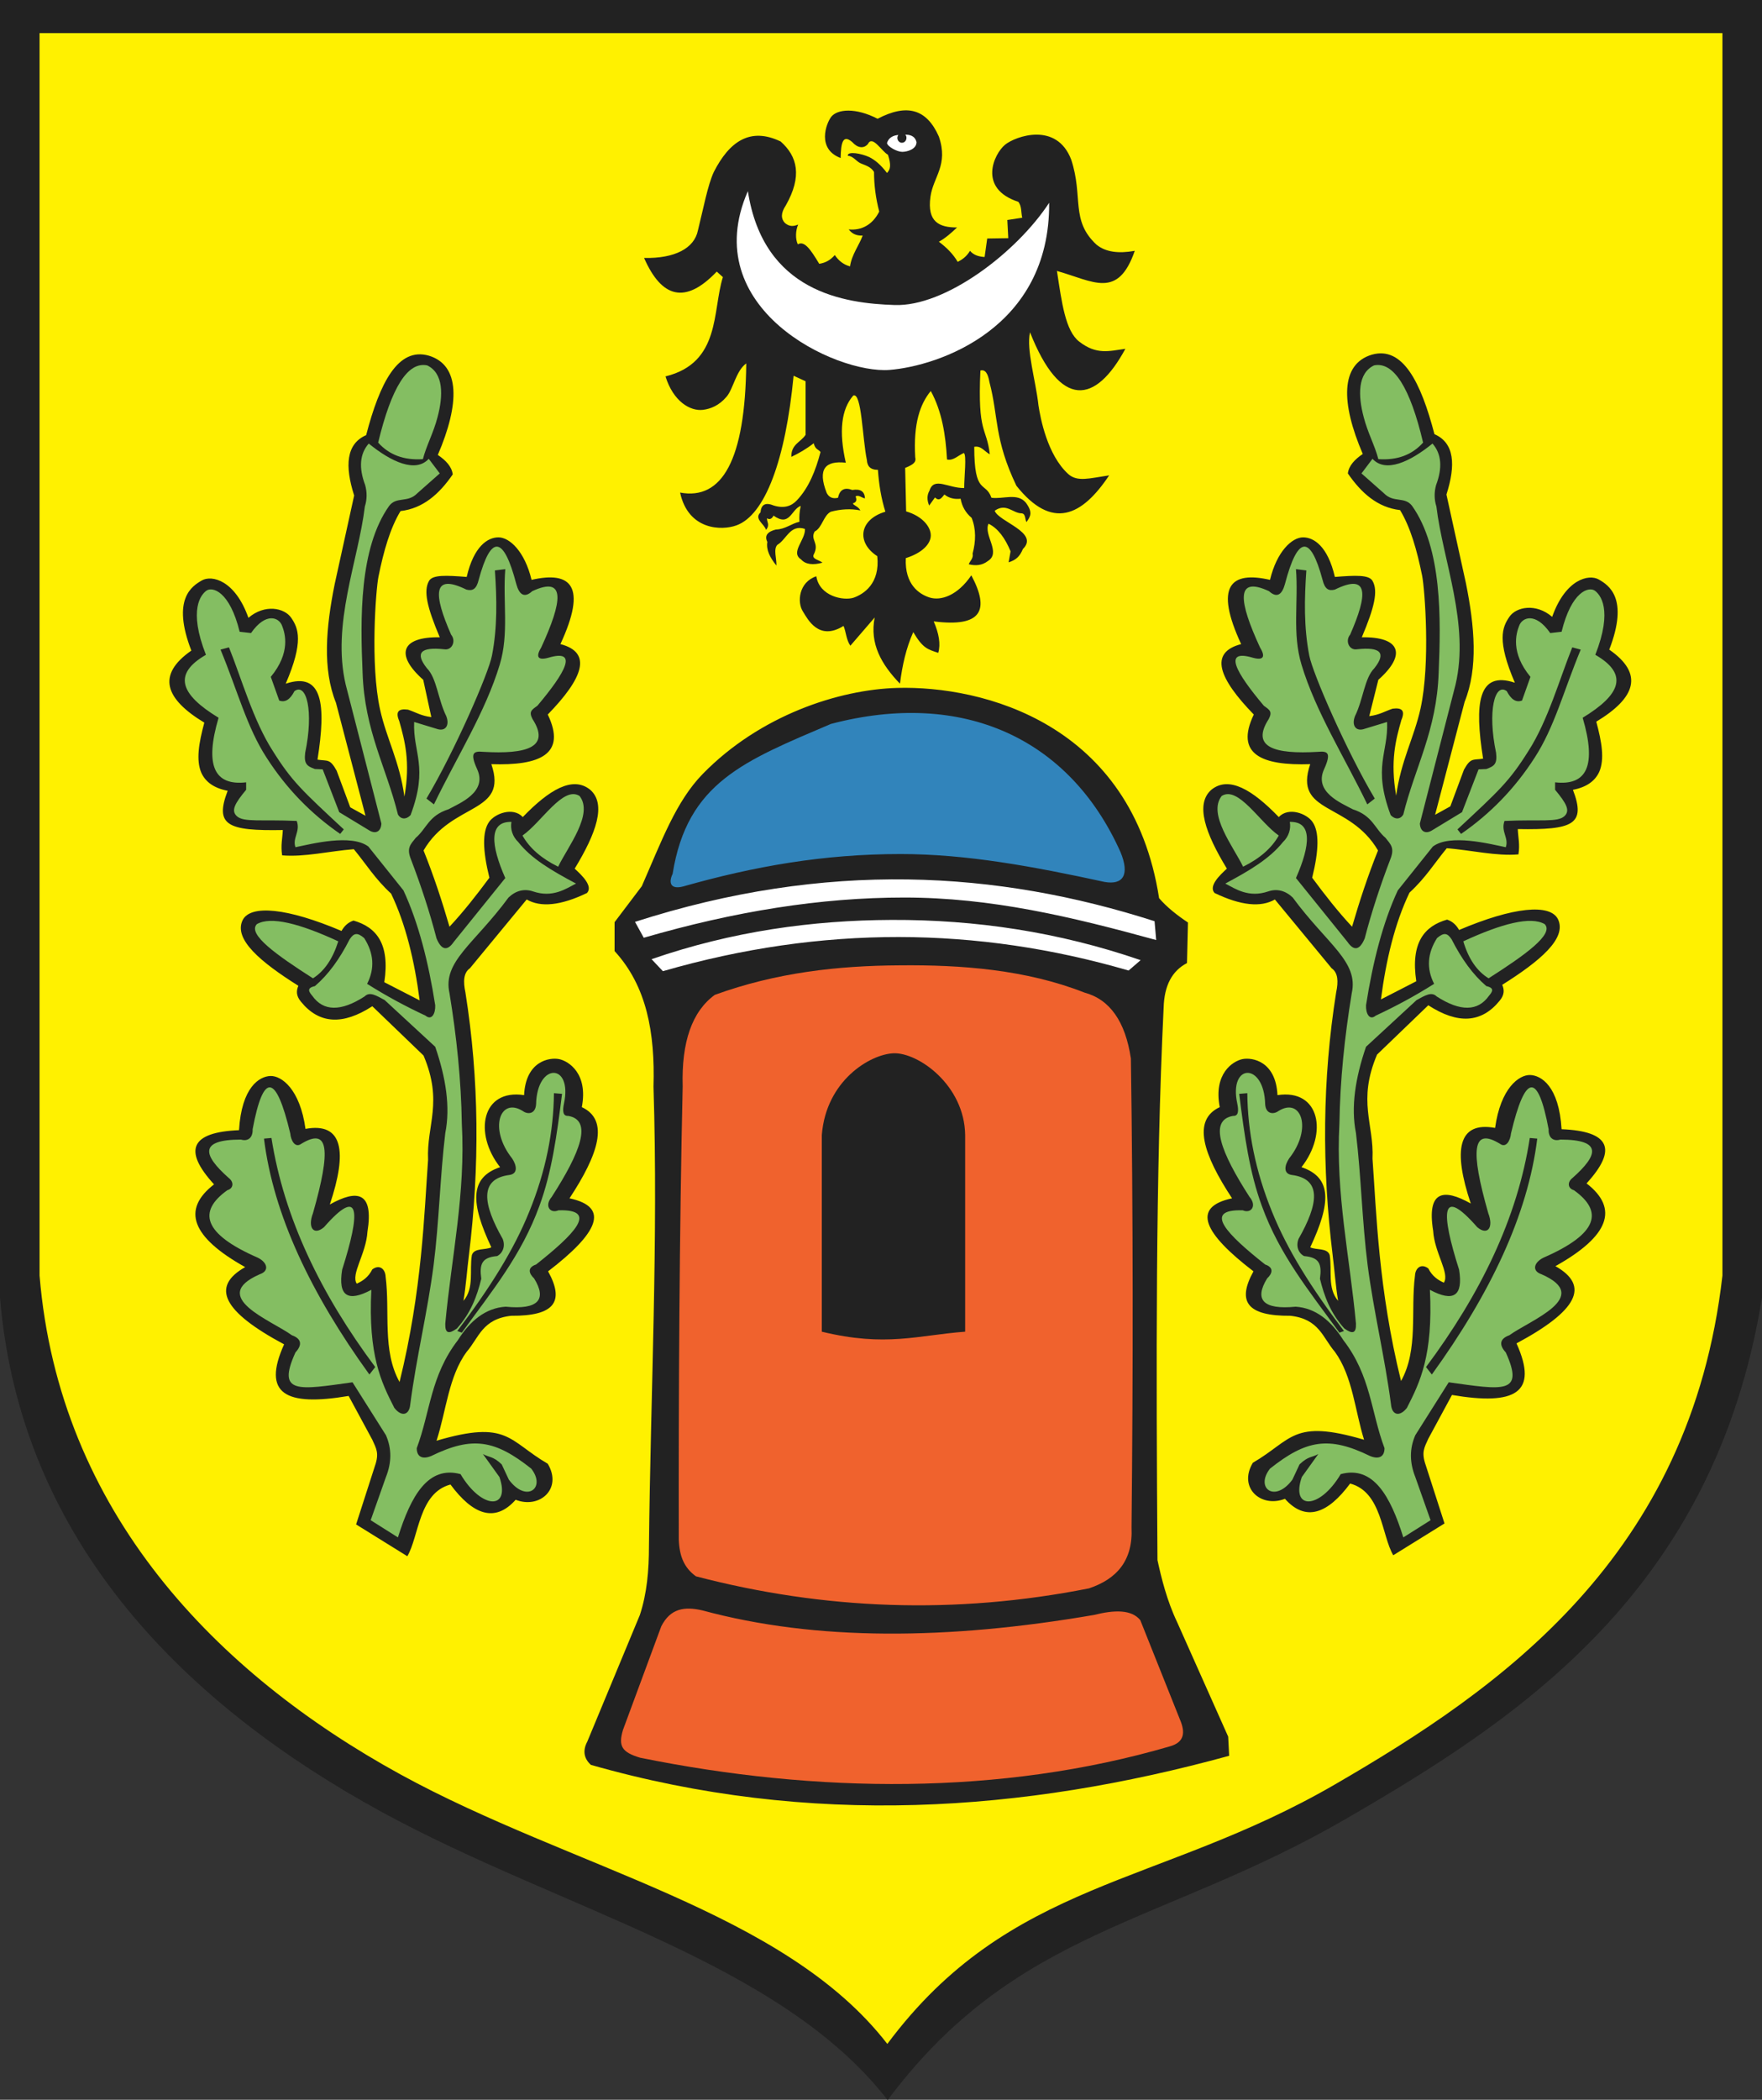
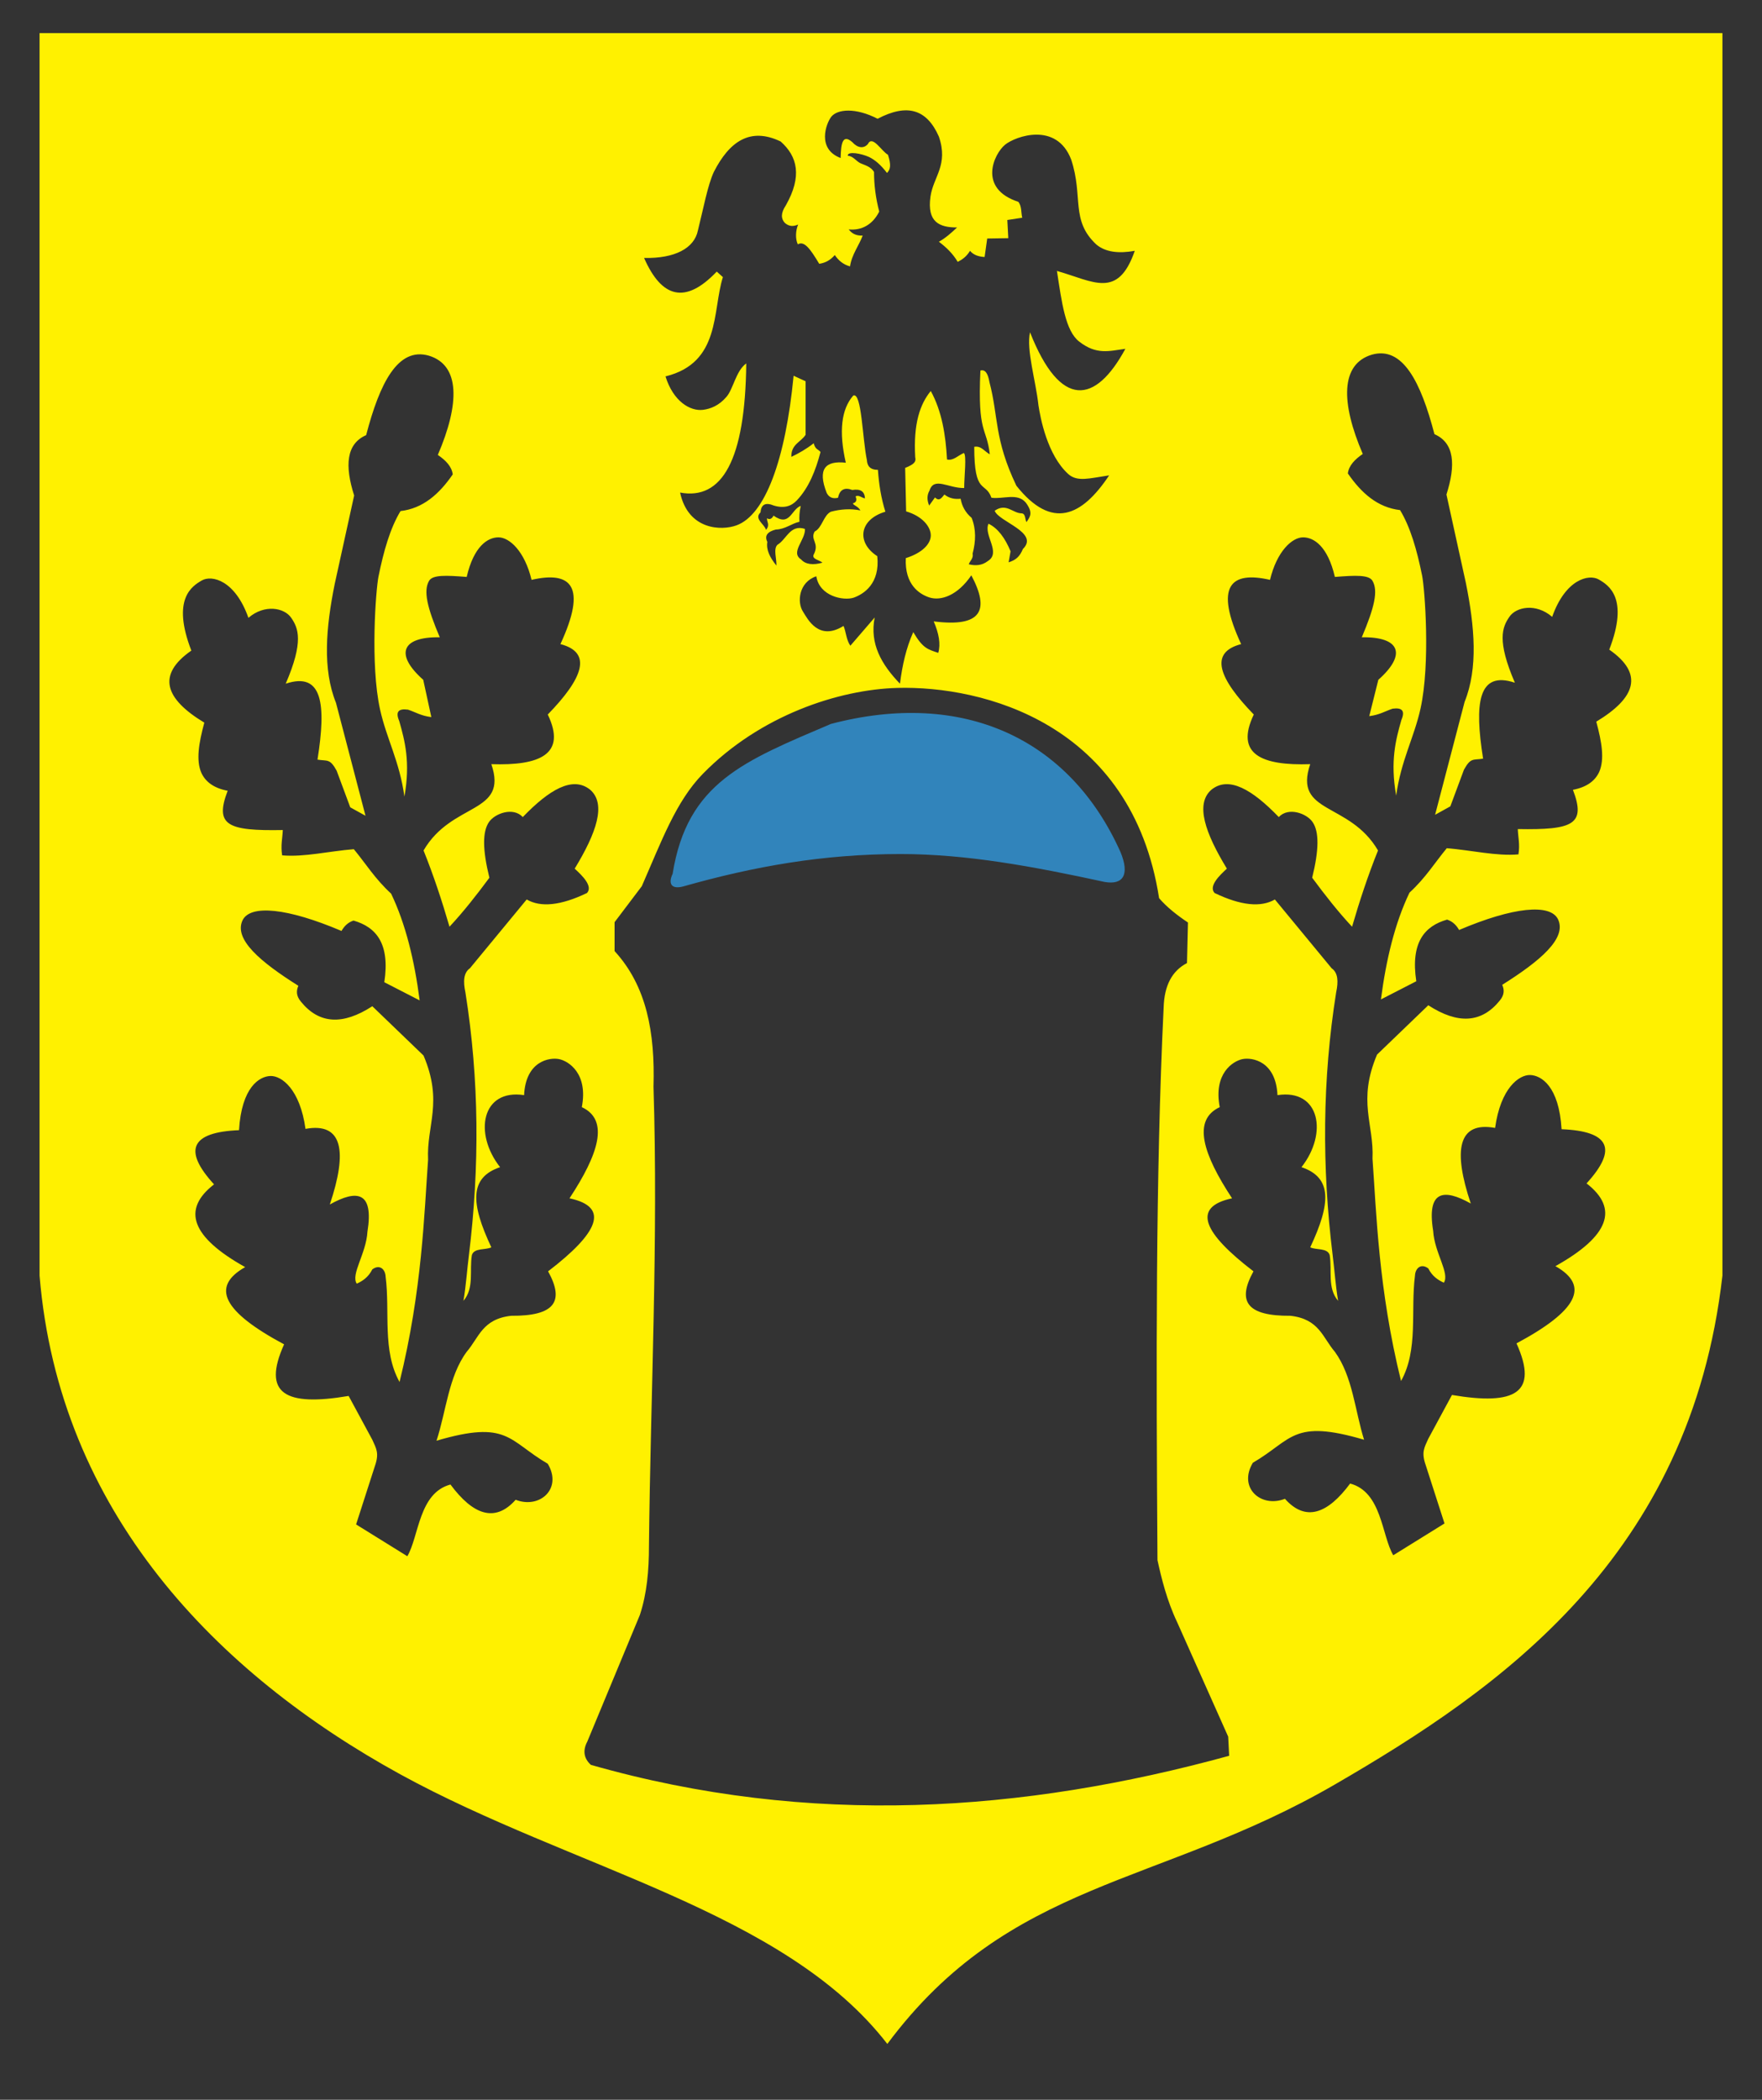
<svg xmlns="http://www.w3.org/2000/svg" version="1.1" id="Layer_1" x="0px" y="0px" viewBox="0 0 543.3 647.1" style="enable-background:new 0 0 543.3 647.1;" xml:space="preserve">
  <rect x="0" y="0" width="543.3" height="647.1" fill="#333333" stroke="none" />
  <style type="text/css">
	.st0{fill-rule:evenodd;clip-rule:evenodd;fill:#222222;}
	.st1{fill-rule:evenodd;clip-rule:evenodd;fill:#3184BB;}
	.st2{fill-rule:evenodd;clip-rule:evenodd;fill:#FFFFFF;}
	.st3{fill-rule:evenodd;clip-rule:evenodd;fill:#F0622D;}
	.st4{fill-rule:evenodd;clip-rule:evenodd;fill:#FFF100;}
	.st5{fill-rule:evenodd;clip-rule:evenodd;fill:#84BE62;}
</style>
  <g>
-     <path class="st0" d="M0,0h543.3v399.9c-14.7,90.5-74.9,129.7-128.4,160.7c-56.9,32.9-101.6,33.6-141.2,86.6   c-33.3-42.9-100.6-58.5-156.2-88.9C58.4,526,6.3,476,0,399.9L0,0" />
    <path class="st1" d="M210.6,273.2c-3.9,1-4.5-1.2-3.2-3.9c4.5-28.2,22.1-34.8,48.8-46.2c40.7-10.7,73.6,4.4,89.3,39.5   c2.9,7,0.8,10.2-4.9,9.2c-22.1-4.8-42.6-8.6-62.9-8.6C253.8,263.2,232.5,267,210.6,273.2" />
-     <path class="st2" d="M200.9,295.6l3.5,3.7c49.1-14.2,96.9-13.8,143.6-0.2l3.7-3.2c-25.3-8.7-50.9-12.5-76.8-12.4   C250.5,283.6,225.8,287,200.9,295.6L200.9,295.6z M195.8,284.1c59.1-19,111.6-15.8,160.2-0.2l0.5,5.8   c-26.2-7.2-50.9-13.1-77.7-13.1c-25.9,0-52.4,4.3-80.3,12.4L195.8,284.1L195.8,284.1z M273.5,44.1c0.5-1.8,2.1-2.4,3.5-2.5   c-0.2,0.3-0.3,0.6-0.3,0.9c0,0.8,0.6,1.5,1.4,1.5s1.4-0.7,1.4-1.5c0-0.4-0.1-0.8-0.4-1c1.4,0,3,0.3,3.5,2.3c0,2.2-2.9,3-4.4,3   C276.6,46.8,273.7,45.2,273.5,44.1L273.5,44.1z M230.6,58.9c-15.8,36.1,27.1,56.4,43.7,55.1c15-1.2,49.5-12.7,49.2-51.5   c-10.1,15.4-32.1,32.1-47.7,31.5C260.5,93.5,235.4,90.1,230.6,58.9" />
-     <path class="st3" d="M203.9,501.2c2.8-5.5,7.1-6.2,12.7-4.9c35.1,9.5,75.8,9.1,120.7,1.4c6.4-1.6,11.6-1.7,14.3,1.6l12.3,30.8   c1.5,3.6,1.5,6.8-3.2,8.1c-52,15.2-109,14.5-163.3,3.5c-5.7-1.7-6.8-3.6-5.3-8.6L203.9,501.2L203.9,501.2z M348.9,470.7   c0.5-48.5,0.5-96.7-0.2-144.5c-1.7-11.4-6.5-18.2-14.3-20.3c-18.1-7.1-38-8.6-57-8.4c-19,0.1-38,2.2-57,9.1   c-7,5.1-10.3,14.5-9.9,28.2c-1,43.9-1.3,95.8-1.2,139.7c0.2,5.2,1.7,8.7,5.3,11.3c39.5,10.3,79.8,11.9,121.2,3.7   C344.4,486.6,349.4,480.9,348.9,470.7L348.9,470.7z M253.4,349.8c1.3-16.8,14.9-24.9,22.1-25.2c7.6-0.3,21.9,9.8,22.1,25.2v60.6   c-14.7,1.1-24.4,4.8-44.2,0V349.8" />
    <path class="st4" d="M12.2,10.2h518.9v382.9c-9.9,86.7-68.5,127.3-119.6,156.9c-54.4,31.5-100.1,29.2-137.9,79.9   c-31.8-41.1-97.1-54-150.2-83.1C66.9,515.8,18.2,466,12.2,393.1L12.2,10.2L12.2,10.2z M363,500c-3.2-6.7-4.9-13.7-6.1-19.2   c-0.4-59.5-0.6-118.4,1.9-170.3c0.2-6.8,2.6-11.3,7.2-13.7l0.3-12.5c-3.3-2.2-6.5-4.7-8.9-7.5c-8.4-54-54.5-65.5-80.7-64.8   c-18,0.5-42.3,8.4-60,26.5c-8.3,8.5-12.7,20.7-18.8,34.6l-8.4,11.1v8.9c9.9,10.8,12.5,25.1,12,41.8c1.5,47.5-0.9,94.4-1.4,141.6   c0,7.4-0.6,14.5-2.8,21.2l-16.2,39c-1.6,3-0.9,5.4,1.1,7.2c67.7,19.3,133.4,14.6,196.8-2.8l-0.3-5.9L363,500L363,500z M411.6,416.6   c-3.8-4.4-4.8-10.1-13.7-11.1c-13.3,0.1-16.6-4.3-11.4-13.7c-15.3-11.7-19.3-19.8-6.6-22.5c-8.9-13.5-12.4-24.1-3.8-28.1   c-2-10.4,4.1-14.2,7-14.8c3-0.6,10.3,0.6,10.8,11.1c13.1-2,15.6,11.8,7.4,22.2c9.5,3.2,9.1,11.1,2.7,24.7c1.8,0.9,5.3,0.1,6,2.4   c0.8,4.8-0.8,10.1,2.6,14.1c-0.8-4.7-1.1-9.5-1.7-14.2c-3.3-27-3.2-53.9,1.1-80.9c0.7-3.3,0.6-6-1.4-7.4l-17.5-21.2   c-4.3,2.5-10.5,1.9-18.6-2c-1.9-2.1,1.5-5.4,3.8-7.5c-6.7-11-9.8-19.9-4.8-24.3c5.4-4.4,12.7,0,20.8,8.4c3-3.2,8.6-1.1,10.4,1.5   c2.1,3,2,8.7-0.1,17.2c4,5.4,8,10.5,12.3,15.1c2.3-7.9,4.9-15.8,8-23.5c-8.8-15.1-26.2-11.1-20.9-26.6c-14.9,0.5-23.3-3-17.4-15.3   c-10.8-11.1-13.9-19.1-3.9-21.7c-8.3-17.9-3.3-22.6,8.9-19.8c2.1-8.8,6.8-13.1,10.2-13.1c3.3,0,7.6,2.7,9.8,12.2   c6.3-0.5,10.5-0.7,11.6,1.2c1.8,3.1,0.6,8.2-3.3,17.4c12-0.2,13.8,5.4,5.1,13.1l-2.8,11.2c3.2-0.4,4.8-1.5,7.2-2.3   c3-0.4,3.9,0.7,2.7,3.5c-1.7,6-3.5,12.6-1.6,23.3c1.5-10.9,5.5-17.8,7.5-26.8c3.1-14,1.3-37,0.5-41c-1.6-7.9-3.6-14.9-6.8-20.2   c-6.9-0.8-11.9-5.2-16.1-11.3c0.3-2.4,2.1-4.3,4.6-6c-6.8-15.8-6.9-27.7,2.8-30.6c9.5-2.7,15.1,8.4,19.3,24.5   c6.2,2.7,6.6,9.5,3.7,18.6l6,27.3c2.7,13.4,3.8,26.2-0.4,36.6l-9.1,34.8l4.7-2.6l4.2-11.3c2.1-3.8,2.8-2.9,5.9-3.4   c-2.7-17-1.6-27.2,9.8-23.4c-5.6-13-3.9-17.1-1.7-20.3c2.1-3.1,8.2-4.3,13.2,0c4.1-11.6,11.3-13.3,14.4-11.5   c2.9,1.7,9.4,5.6,3.2,21.6c10.8,7.5,8.1,14.9-4,22.2c1.7,6.3,2.6,11.6,0.9,15.5c-1.3,2.8-3.9,4.7-8.1,5.5c4.1,10.7,0,12.4-17,12.1   c0.1,2.6,0.7,4.7,0.2,7.8c-6.8,0.6-14.5-1.3-22.1-1.9c-3.8,4.6-6.5,9.1-11.5,13.7c-4.5,9.4-7.2,20.6-8.8,32.9l10.9-5.6   c-1.8-11.9,2.5-17,9.5-19c1.8,0.6,2.9,1.8,3.7,3.2c16.7-7.1,28.1-8.2,30.5-3.3c2.8,5.9-5.6,12.9-17.2,20.2c0.6,1.4,0.8,3-0.8,4.9   c-5.6,6.9-12.9,7.3-22,1.4l-15.8,15.2c-6.1,14.4-0.9,21.4-1.4,32.1c1.2,16.4,1.8,40.2,8.8,68.5c5.4-9.7,2.9-21.6,4.3-32.5   c0.1-2.2,1.8-3.9,4.1-2.2c1.2,2.4,3,3.6,4.8,4.4c1.9-2.9-2.9-9.2-3.3-16c-2-12.4,3.2-13.1,11.6-8.4c-5.5-16.4-4-25.4,7.5-23.3   c1.7-12.3,7.4-16.4,10.8-16.3c3.4,0.1,8.9,3.4,9.7,16.7c14.8,0.6,17.4,6.1,7.7,16.7c10.1,7.8,6.9,16.3-9.6,25.5   c10.8,6.1,6.7,13.8-12,23.8c6.9,15.3-0.4,19.2-19.9,15.9l-7.3,13.5c-1.2,2.7-2.2,4.1-0.8,8.1l5.8,18l-15.8,9.8   c-3.6-6.1-3.5-19.5-13.3-22.1c-6.9,9.3-13.7,11.9-20.1,4.7c-7.4,2.9-14.5-3.4-9.9-11.1c12.2-7.1,12.2-13.6,34.3-7.1   C417.8,434.8,417.1,424.2,411.6,416.6L411.6,416.6z M198.6,79.5c5.4,12.3,12.7,14.4,22.4,4.2l1.9,1.7c-3.3,10.4-0.6,26.4-17.7,30.6   c2.4,7.7,7.6,10.8,11.6,10.3c2.3-0.3,4.9-1.3,7.2-4c2.1-2.4,2.9-8,6.1-10.3c-0.3,29.9-7.5,42.2-20.4,39.8   c2.5,11.6,12.8,11.8,17.4,10.1c8.8-3.2,15.1-20.1,17.6-46.1l3.7,1.7v16.5c-1.5,2.3-4.5,2.9-4.4,6.8c2.3-1.1,4.6-2.4,6.9-4.2   c0.5,2,1.4,1.8,2.1,2.7c-1.5,5.7-3.6,11-7.3,14.9c-1.6,1.7-3.8,2.6-7.1,1.6c-2.4-1-3.9-0.5-4.1,2.1c-2.1,2,1.2,3.6,1.7,5.4   c1.3-1.6,0.2-2.4,0.3-3.6c0.8,0.6,1.6,0.1,2-0.8c5.1,3.6,5.4-1.9,8.4-3c-0.4,1.8-0.5,3.4-0.4,4.9c-2.4,0.5-4.3,2.3-7.3,2.4   c-2.4,0.6-3.6,1.8-2.6,3.8c-0.4,2.5,0.8,4.8,2.8,7.3c0.1-2.1-1-5.1,0.3-6.4c2.8-1.6,3.9-6.4,8.5-4.9c0.2,3.4-4.6,7.2-1.2,9.4   c1.4,1.6,3.8,1.8,6.6,1c-0.9-0.8-3.4-1.1-2.7-2.5c1.9-3.6-1.2-4.5,0.3-7.1c2.3-1.1,2.7-5,5-6.1c3-0.8,6.1-1,9.1-0.4   c-0.8-1.4-2.2-1.5-2.3-2.2c1.2-0.3,1.2-1.2,0.8-2.1c0.9-0.6,1.9,0.4,2.9,0.6c-0.1-2.2-1.4-3-3.9-2.6c-2.4-0.9-3.9-0.1-4.4,2.4   c-1.6,0.4-2.8-0.1-3.5-1.5c-2.9-7.4-0.4-10,5.9-9.3c-2.2-9.6-1.4-16.5,2.3-20.7c2.6-1.1,2.8,13.2,4.2,19.9c0.1,1.7,0.9,3,3.4,3   c0.3,4.4,1,8.8,2.3,12.9c-8.1,2.4-9,9.5-2.5,13.7c0.9,8.5-4.2,11.7-7.3,12.8c-3.1,1-10.5-0.4-11.5-6.6c-5.4,1.8-6,8-4.1,10.9   c1.4,2.2,4.8,9.2,12.5,4.4c0.8,1.9,0.8,4.2,2.1,6.1l7.5-8.7c-1.6,8.1,2.1,14.5,7.8,20.4c0.7-5.6,1.9-11,4.1-15.9   c3,5.1,4.5,5.3,7.7,6.4c0.8-2.7,0.2-6-1.4-9.7c14.9,1.9,17.3-3.5,11.6-14.2c-4.2,6.2-9.4,8-13,6.8c-3-1-7.6-3.9-7.2-12.1   c5.1-1.6,7.7-4.4,7.7-7c0-2.6-2.5-5.9-7.6-7.4l-0.3-13.4c3-1.2,3.4-2,3.1-3.3c-0.6-10.4,1.5-16.4,4.8-20.4c3.4,6.2,4.6,13.5,5,21.1   c1.9,0.5,3.5-1.3,5.2-2c0.9,0.7,0.1,7.2,0.1,10.8c-4.9,0.1-9.3-3.6-10.7,0.8c-0.8,1.4-0.8,2.9-0.1,4.6l1.8-2.5   c1.3,1.3,2,0.2,2.9-0.9c1.5,1.2,3.2,1.5,5,1.3c0.4,2.3,1.5,4.3,3.4,5.9c1.4,3.5,1.3,7.2,0.3,11c0.3,1.5-0.8,2.2-1.2,3.3   c2.1,0.5,4.1,0.4,5.9-1c4.2-2.6-1.4-8,0.2-11.5c2.9,1.4,5.1,4.4,6.8,8.5l-0.6,3.4c2.2-0.7,3.4-1.7,4.4-4.1   c5.2-5.1-7.5-8.4-8.7-11.8c3.6-2.5,5.6,0.8,8.3,0.8c1.3,0.1,1,1.8,1.5,2.7c1.3-1.8,2-3-0.2-6c-2.6-3.1-7-1-10.6-1.5   c-1.8-5.2-5.3-0.6-5.3-15.7c2.2-0.4,3.2,1.5,4.8,2.3c-1-8.6-3.8-6-2.9-25.8c1.4-0.4,2.3,0.7,2.8,3.6c2.8,10.6,1.4,17.5,8.3,31.9   c11,13.8,20.2,9.4,28.6-3.2c-6.1,0.9-9.8,2.1-12.6-0.4c-6.5-5.9-8.6-17.3-9.2-21.2c-0.8-7.5-3.8-17.1-2.6-22.5   c9.4,23.8,20.2,22.1,29.4,5.1c-5.1,0.7-8.9,1.9-14.2-2.2c-4.3-3.3-5.4-12-6.9-21.8c11.3,3.2,18.8,8.8,24-6.2c-5,0.9-9,0.4-11.8-1.9   c-8.1-7.5-4-14.7-7.8-26.2c-4.5-11.8-17.2-7.2-20.4-4.6c-3.4,2.8-8.5,13.5,4.1,17.6c1.1,1.4,0.8,3.3,1.2,4.9l-4.6,0.7l0.3,5.6   l-6.5,0.1l-0.8,5.7c-2-0.1-3.5-0.7-4.5-1.9c-1.1,1.8-2.4,2.7-3.8,3.4c-1.4-2.4-3.4-4.4-5.8-6.2c2-1.1,3.8-2.7,5.6-4.4   c-5.4,0-9.3-1.6-8.2-9.5c0.9-6.2,5.6-9.7,2.6-18.5c-3.8-8.6-9.9-10.2-18.9-5.5c-6.8-3.5-12.4-3-14.3-0.6c-1.6,2.1-4.5,9.9,2.9,12.7   c0.1-4.8,0.7-7.4,3.6-4.9c1.6,1.8,3.5,2.1,4.8,0.6c1.4-2.9,4.2,2.2,6.2,3.3c1,3.1,0.8,4.5-0.3,5.6c-2-2.6-3.7-4-5.5-4.9   c-2.4-1.1-6.7-1.9-6.6-0.4c1.7,0.1,2.6,1.7,3.9,2.3c1.3,0.6,3.2,1,4.2,2.7c0,3.9,0.5,8,1.6,12.2c-2,4-5.4,5.9-9.4,5.5   c0.9,1.2,2.2,2,4.3,1.9c-1.1,3-3.4,5.9-3.9,9.5c-2.2-0.6-3.6-1.9-4.7-3.5c-1.3,1.5-2.8,2.4-4.8,2.7c-2.7-4.5-4.6-7.2-6.6-6   c-0.8-1.7-0.7-4.2,0.1-6.1c-1.4,0.6-2.7,0.7-4.1-0.5c-1.2-1.3-1.3-3,0.3-5.4c5.1-9,3.6-15.1-1.6-19.7c-9.4-4.5-15.8,0-20.6,9.4   c-1.9,4.1-3.2,11.2-4.9,18C214.1,76.5,208.1,79.7,198.6,79.5L198.6,79.5z M143.9,416.6c3.8-4.4,4.8-10.1,13.7-11.1   c13.3,0.1,16.6-4.3,11.4-13.7c15.3-11.7,19.3-19.8,6.6-22.5c8.9-13.5,12.4-24.1,3.8-28.1c2-10.4-4.1-14.2-7-14.8   c-3-0.6-10.3,0.6-10.8,11.1c-13.1-2-15.6,11.8-7.4,22.2c-9.5,3.2-9.1,11.1-2.7,24.7c-1.8,0.9-5.3,0.1-6,2.4   c-0.8,4.8,0.8,10.1-2.6,14.1c0.8-4.7,1.1-9.5,1.7-14.2c3.3-27,3.2-53.9-1.1-80.9c-0.7-3.3-0.6-6,1.4-7.4l17.5-21.2   c4.3,2.5,10.5,1.9,18.6-2c1.9-2.1-1.5-5.4-3.8-7.5c6.7-11,9.8-19.9,4.8-24.3c-5.4-4.4-12.7,0-20.8,8.4c-3-3.2-8.6-1.1-10.4,1.5   c-2.1,3-2,8.7,0.1,17.2c-4,5.4-8,10.5-12.3,15.1c-2.3-7.9-4.9-15.8-8-23.5c8.8-15.1,26.2-11.1,20.9-26.6c14.9,0.5,23.3-3,17.4-15.3   c10.8-11.1,13.9-19.1,3.9-21.7c8.3-17.9,3.3-22.6-8.9-19.8c-2.1-8.8-6.8-13.1-10.2-13.1c-3.3,0-7.6,2.7-9.8,12.2   c-6.3-0.5-10.5-0.7-11.6,1.2c-1.8,3.1-0.6,8.2,3.3,17.4c-12-0.2-13.8,5.4-5.1,13.1L133,221c-3.2-0.4-4.8-1.5-7.2-2.3   c-3-0.4-3.9,0.7-2.7,3.5c1.7,6,3.5,12.6,1.6,23.3c-1.5-10.9-5.5-17.8-7.5-26.8c-3.1-14-1.3-37-0.5-41c1.6-7.9,3.6-14.9,6.8-20.2   c6.9-0.8,11.9-5.2,16.1-11.3c-0.3-2.4-2.1-4.3-4.6-6c6.8-15.8,6.9-27.7-2.8-30.6c-9.5-2.7-15.1,8.4-19.3,24.5   c-6.2,2.7-6.6,9.5-3.7,18.6l-6,27.3c-2.7,13.4-3.8,26.2,0.4,36.6l9.1,34.8l-4.7-2.6l-4.2-11.3c-2.1-3.8-2.8-2.9-5.9-3.4   c2.7-17,1.6-27.2-9.8-23.4c5.6-13,3.9-17.1,1.7-20.3c-2.1-3.1-8.2-4.3-13.2,0c-4.1-11.6-11.3-13.3-14.4-11.5   c-2.9,1.7-9.4,5.6-3.2,21.6c-10.8,7.5-8.1,14.9,4,22.2c-1.7,6.3-2.6,11.6-0.9,15.5c1.3,2.8,3.9,4.7,8.1,5.5   c-4.1,10.7,0,12.4,17,12.1c-0.1,2.6-0.7,4.7-0.2,7.8c6.8,0.6,14.5-1.3,22.1-1.9c3.8,4.6,6.5,9.1,11.5,13.7   c4.5,9.4,7.2,20.6,8.8,32.9l-10.9-5.6c1.8-11.9-2.5-17-9.5-19c-1.8,0.6-2.9,1.8-3.7,3.2c-16.7-7.1-28.1-8.2-30.5-3.3   c-2.8,5.9,5.6,12.9,17.2,20.2c-0.6,1.4-0.8,3,0.8,4.9c5.6,6.9,12.9,7.3,22,1.4l15.8,15.2c6.1,14.4,0.9,21.4,1.4,32.1   c-1.2,16.4-1.8,40.2-8.8,68.5c-5.4-9.7-2.9-21.6-4.3-32.5c-0.1-2.2-1.8-3.9-4.1-2.2c-1.2,2.4-3,3.6-4.8,4.4   c-1.9-2.9,2.9-9.2,3.3-16c2-12.4-3.2-13.1-11.6-8.4c5.5-16.4,4-25.4-7.5-23.3c-1.7-12.3-7.4-16.4-10.8-16.3   c-3.4,0.1-8.9,3.4-9.7,16.7c-14.8,0.6-17.4,6.1-7.7,16.7c-10.1,7.8-6.9,16.3,9.6,25.5c-10.8,6.1-6.7,13.8,12,23.8   c-6.9,15.3,0.4,19.2,19.9,15.9l7.3,13.5c1.2,2.7,2.2,4.1,0.8,8.1l-5.8,18l15.8,9.8c3.6-6.1,3.5-19.5,13.3-22.1   c6.9,9.3,13.7,11.9,20.1,4.7c7.4,2.9,14.5-3.4,9.9-11.1c-12.2-7.1-12.2-13.6-34.3-7.1C137.6,434.8,138.3,424.2,143.9,416.6" />
-     <path class="st5" d="M438.8,136.4c-3.4,3.8-8,5.5-13.8,5.1c-1-4-3.3-8.2-4.5-12.9c-1.8-6.7-1.9-13.6,3.2-16   C429.7,111.4,434.8,119.4,438.8,136.4L438.8,136.4z M451.2,290.1c11.9-5.5,20.8-7.8,25.1-5.3c3,3.1-6.2,9.6-17.3,16.7   C455.4,299.3,452.8,295.5,451.2,290.1L451.2,290.1z M394.3,257.5c-5.9-4.1-12.5-15.4-17.6-12.2c-4.4,5.6,3.6,15.6,6.6,21.8   C388.4,264.6,392.1,261.4,394.3,257.5L394.3,257.5z M397.5,357c-1.4,2.1-1.9,4.7,0.8,5.1c9.4,1.2,8.2,9,2.1,19.7   c-0.9,2.3,0,4.4,1.7,5.3c4.8,0.4,5.5,2.5,4.9,7c1.3,5.3,3.2,10.5,7.5,15.3c2.5,1.8,3.7,1.6,3.6-1.5c-1.9-20.5-6.3-40.1-5.1-61.6   c0.2-13.4,1.6-26.8,3.8-40.2c2.2-9.8-7.6-15.1-18.2-29.5c-2.2-2.1-4.8-2.8-7.5-1.9c-6.1,2.1-10.2-0.8-13.3-2.4   c7.7-4.1,13.7-7.7,17.8-12.8c1.8-1.7,2.5-4.1,2.1-6.2c7-0.2,6.4,7.1,1.9,17.3l15.9,19.7c2,2.9,3.8,2.5,5.3-1.1   c2.1-8.1,4.8-16.3,7.9-24.4c1.4-3.5,0.1-4.6-1.5-6.6c-3.4-2.9-3.9-6.8-10.1-8.8c-3.5-1.9-12.1-5.3-8.8-12.4   c2.2-4.9,1.2-5.6-1.9-5.3c-13.4,0.8-20.8-1.4-15.2-10.1c1.2-2.3,0.3-2.8-1.5-4.1c-8.6-10.2-12.8-17.6-3.4-14.8   c3.6,1,3.8-0.6,2.2-3.2c-6.5-14.1-7.7-22.2,2.8-17.3c2.4,2.2,4,1.1,4.9-2.2c3.9-14.9,7.8-15.4,11.6-1.3c0.7,2.9,1.9,3.5,3.8,3   c10.6-5.2,10.1,1.6,4.7,13.9c-1.6,1.9-0.3,4.9,2.1,4.5c7.3-0.8,9.1,1.1,5.4,5.8c-3.1,3.1-3.4,9.5-6,14.8c-1.1,2.8,0.2,4.9,3,3.9   l6.9-2.1c0.4,9.6-4.5,13.7,1.1,28.7c1.3,1.4,3,1.4,3.9-0.2c3.6-14.6,10.3-25.8,10.9-43.7c0.7-16.5,1.1-38.3-8.2-51.4   c-2.3-3-5.7-0.8-8.7-3.9l-6.9-6.1l3.4-4.5c4,4.4,11.5,1,18.5-4.7c2.8,3.2,3.1,7.5,1.1,12.8c-0.6,2.2-0.6,4.4,0.1,6.6   c2,16.7,10.3,36.2,5.9,54.9l-11,42.8c0.1,2.4,1.7,3.3,3.6,2.2l9.4-5.7l5.1-13.2l2.4-0.1c2.5-0.9,3.4-1.6,3-5   c-2.7-12.9-0.4-21.7,3.3-19c1.3,2.5,2.8,3.6,4.7,2.9l2.6-7.3c-6.2-7.5-4.4-13.4-3.5-15.7c0.9-2.6,5-4.4,9.6,2.2l3.5-0.4   c3.1-12.6,8.4-13.9,10.2-12.7c1.7,1.2,5.7,5.8,0.2,19.8c10.4,6,7.8,12.3-3.9,19.4c4.4,14.9,1.2,21-8.5,19.9v2.3   c3.5,4.2,4.7,6.4,2.9,8.1c-2.1,2-7.5,1-18.5,1.5c-1.2,3.3,1.4,5.2,0.4,8.1c-4.9-1-17.2-4.2-22.5-0.2l-10.8,13.5   c-4.6,9.9-7.7,22-9.8,35.4c-0.1,2.6,1.1,4.8,3,3.2c6-2.8,12-6,18-9.8c-2.4-4.7-2.1-9.4,0.9-14.1c2.1-1.8,3.2-1.6,4.5,0.4   c3.1,6.1,6.6,10.9,10.7,14.4c2.7,0.6,1.8,1.8,0.8,3c-3.4,4.8-8.8,4.9-16.1,0.2c-1.6-1.6-3.6-0.3-6.2,1.1l-15.6,14.4   c-3.3,9.6-4.7,18.6-3.1,26.6c1.6,13.2,1.9,27.4,3.6,40.7c1.9,14.6,5.3,28.3,7.2,42.9c0.3,3.4,2.7,3.9,4.9,1.1   c4.1-8,8.1-16.3,7.1-36.4c7.3,3.9,10.3,1.9,9-6.2c-5.6-17.6-5.8-26.1,5.6-13.1c3.2,2.7,5.1,0.1,3.4-4.3   c-5.6-19.6-4.9-26.6,3.6-21.4c1.9,1.4,3.2-1,3.4-3.2c4.4-18.5,8.3-18.9,11.6-1.3c-0.1,2.8,1.6,3.8,3.6,3.2   c13.1,0,11.7,4.8,3.8,11.8c-1.8,1.4-1.4,3.3,0.4,3.8c9.1,6.5,7.6,13.4-9.4,20.8c-3,1.5-3.6,4.1-0.6,5.1c16,7-3.6,14.2-9.9,18.8   c-2.8,1-3.4,2.8-1.1,5.3c5.9,13-1,11.5-17.6,9.2l-10.3,16.3c-1.8,4.1-1.8,8.4,0,12.9l4.7,13.3l-8.4,5.3c-4-12.8-9.3-22.2-19.3-19.5   c-6.6,11.1-15.5,11-12,0.9l5.1-7.1c-1.9,1.1-3.1,0.6-5.8,3.2l-2.2,4.7c-5.4,7.3-11.6,2.6-6.9-3.4c11.1-8.8,18.1-10.1,30.8-3.9   c2.6,1.1,4.5,0.4,4.5-2.4c-4.2-11.2-4.2-22.3-12.7-33.3c-3.7-5.9-8.5-9.9-14.7-10.3c-10.1,1-12.8-2.2-8.8-8.7   c1.7-1.6,2.1-3.4-0.6-4.3c-11.5-9.1-19.6-17.1-6.9-16.7c2.6,1.1,4.4-1.4,2.1-4.1c-8.9-13.8-12.7-23.7-5.1-25   c1.6,0.1,1.8-1.4,1.3-3.8c-2.7-12.5,8.3-12.8,8.6,0.2c0.2,3.1,2.6,3.2,4.1,2.1C401.2,338,404.8,347.8,397.5,357L397.5,357z    M484.8,199.5l2.6,0.7c-5.3,12.8-8.1,23.9-14.2,33.3c-6.1,9.5-13.7,17.3-22.7,23.5l-1.1-1.4c12.9-12,16-14.8,21.9-24.2   C477.3,222.1,481,208.9,484.8,199.5L484.8,199.5z M423.9,246.1l-2.3,1.8c-7.1-14.7-15.9-28.5-20.3-43.1c-2.9-9.6-0.9-19.4-1.7-29.4   l3.2,0.4c-0.6,8.7-0.8,17.5,0.9,26.2C404.7,207.4,415.2,231.5,423.9,246.1L423.9,246.1z M471.7,350.7l2.3,0.2   c-2.9,23.5-14.5,47.8-32.5,72.7l-1.8-2.3C456.4,398.9,467.9,375.5,471.7,350.7z M382.1,337.1l2.5-0.2c0.1,11.8,2.5,24,7.6,36.5   c4.8,11.9,12.2,23.6,22.2,36.8l-1.4,0.5c-9.5-13.1-18.4-23.9-23.9-39C385.3,361.4,383.7,350,382.1,337.1L382.1,337.1z M116.6,136.4   c3.4,3.8,8,5.5,13.8,5.1c1-4,3.3-8.2,4.5-12.9c1.8-6.7,1.9-13.6-3.2-16C125.7,111.4,120.7,119.4,116.6,136.4L116.6,136.4z    M104.3,290.1c-11.9-5.5-20.8-7.8-25.1-5.3c-3,3.1,6.2,9.6,17.3,16.7C100,299.3,102.6,295.5,104.3,290.1L104.3,290.1z M161.1,257.5   c5.9-4.1,12.5-15.4,17.6-12.2c4.4,5.6-3.6,15.6-6.6,21.8C167,264.6,163.3,261.4,161.1,257.5L161.1,257.5z M157.9,357   c1.4,2.1,1.9,4.7-0.8,5.1c-9.4,1.2-8.2,9-2.1,19.7c0.9,2.3,0,4.4-1.7,5.3c-4.8,0.4-5.5,2.5-4.9,7c-1.3,5.3-3.2,10.5-7.5,15.3   c-2.5,1.8-3.7,1.6-3.6-1.5c1.9-20.5,6.3-40.1,5.1-61.6c-0.2-13.4-1.6-26.8-3.8-40.2c-2.2-9.8,7.6-15.1,18.2-29.5   c2.2-2.1,4.8-2.8,7.5-1.9c6.1,2.1,10.2-0.8,13.3-2.4c-7.7-4.1-13.8-7.7-17.8-12.8c-1.8-1.7-2.5-4.1-2.1-6.2   c-7-0.2-6.4,7.1-1.9,17.3l-15.9,19.7c-2,2.9-3.8,2.5-5.3-1.1c-2.1-8.1-4.8-16.3-7.9-24.4c-1.4-3.5-0.1-4.6,1.5-6.6   c3.4-2.9,3.9-6.8,10.1-8.8c3.5-1.9,12.1-5.3,8.8-12.4c-2.2-4.9-1.2-5.6,1.9-5.3c13.4,0.8,20.8-1.4,15.2-10.1   c-1.2-2.3-0.3-2.8,1.5-4.1c8.6-10.2,12.8-17.6,3.4-14.8c-3.6,1-3.8-0.6-2.2-3.2c6.5-14.1,7.7-22.2-2.8-17.3c-2.4,2.2-4,1.1-4.9-2.2   c-3.9-14.9-7.8-15.4-11.6-1.3c-0.7,2.9-1.9,3.5-3.8,3c-10.6-5.2-10.1,1.6-4.7,13.9c1.6,1.9,0.3,4.9-2.1,4.5   c-7.3-0.8-9.1,1.1-5.4,5.8c3.1,3.1,3.4,9.5,6,14.8c1.1,2.8-0.2,4.9-3,3.9l-6.9-2.1c-0.4,9.6,4.5,13.7-1.1,28.7   c-1.3,1.4-3,1.4-3.9-0.2c-3.6-14.6-10.3-25.8-10.9-43.7c-0.7-16.5-1.1-38.3,8.2-51.4c2.3-3,5.7-0.8,8.7-3.9l6.9-6.1l-3.4-4.5   c-4,4.4-11.5,1-18.5-4.7c-2.8,3.2-3.1,7.5-1.1,12.8c0.6,2.2,0.6,4.4-0.1,6.6c-2,16.7-10.3,36.2-5.9,54.9l11,42.8   c-0.1,2.4-1.7,3.3-3.6,2.2l-9.4-5.7l-5.1-13.2l-2.4-0.1c-2.5-0.9-3.4-1.6-3-5c2.7-12.9,0.4-21.7-3.3-19c-1.3,2.5-2.8,3.6-4.7,2.9   l-2.6-7.3c6.2-7.5,4.4-13.4,3.5-15.7c-0.9-2.6-5-4.4-9.6,2.2l-3.5-0.4c-3.1-12.6-8.4-13.9-10.2-12.7c-1.7,1.2-5.7,5.8-0.2,19.8   c-10.4,6-7.8,12.3,3.9,19.4c-4.4,14.9-1.2,21,8.5,19.9v2.3c-3.5,4.2-4.7,6.4-2.9,8.1c2.1,2,7.5,1,18.5,1.5c1.2,3.3-1.4,5.2-0.4,8.1   c4.9-1,17.2-4.2,22.5-0.2l10.8,13.5c4.6,9.9,7.7,22,9.8,35.4c0.1,2.6-1.1,4.8-3,3.2c-6-2.8-12-6-18-9.8c2.4-4.7,2.1-9.4-0.9-14.1   c-2.1-1.8-3.2-1.6-4.5,0.4c-3.1,6.1-6.6,10.9-10.7,14.4c-2.7,0.6-1.8,1.8-0.8,3c3.4,4.8,8.8,4.9,16.1,0.2c1.6-1.6,3.6-0.3,6.2,1.1   l15.6,14.4c3.3,9.6,4.7,18.6,3.1,26.6c-1.6,13.2-1.9,27.4-3.6,40.7c-1.9,14.6-5.3,28.3-7.2,42.9c-0.3,3.4-2.7,3.9-4.9,1.1   c-4.1-8-8.1-16.3-7.1-36.4c-7.3,3.9-10.3,1.9-9-6.2c5.6-17.6,5.8-26.1-5.6-13.1c-3.2,2.7-5.1,0.1-3.4-4.3   c5.6-19.6,4.9-26.6-3.6-21.4c-1.9,1.4-3.2-1-3.4-3.2c-4.4-18.5-8.3-18.9-11.6-1.3c0.1,2.8-1.6,3.8-3.6,3.2   c-13.1,0-11.7,4.8-3.8,11.8c1.8,1.4,1.4,3.3-0.4,3.8c-9.1,6.5-7.6,13.4,9.4,20.8c3,1.5,3.6,4.1,0.6,5.1c-16,7,3.6,14.2,9.9,18.8   c2.8,1,3.4,2.8,1.1,5.3c-5.9,13,1,11.5,17.6,9.2l10.3,16.3c1.8,4.1,1.8,8.4,0,12.9l-4.7,13.3l8.4,5.3c4-12.8,9.3-22.2,19.3-19.5   c6.6,11.1,15.5,11,12,0.9l-5.1-7.1c1.9,1.1,3.1,0.6,5.8,3.2l2.2,4.7c5.4,7.3,11.6,2.6,6.9-3.4c-11.1-8.8-18.1-10.1-30.8-3.9   c-2.6,1.1-4.5,0.4-4.5-2.4c4.2-11.2,4.2-22.3,12.7-33.3c3.7-5.9,8.5-9.9,14.7-10.3c10.1,1,12.8-2.2,8.8-8.7   c-1.7-1.6-2.1-3.4,0.6-4.3c11.5-9.1,19.6-17.1,6.9-16.7c-2.6,1.1-4.4-1.4-2.1-4.1c8.9-13.8,12.7-23.7,5.1-25   c-1.6,0.1-1.8-1.4-1.3-3.8c2.7-12.5-8.3-12.8-8.6,0.2c-0.2,3.1-2.6,3.2-4.1,2.1C154.2,338,150.6,347.8,157.9,357L157.9,357z    M70.6,199.5l-2.6,0.7c5.3,12.8,8.1,23.9,14.2,33.3c6.1,9.5,13.7,17.3,22.7,23.5l1.1-1.4c-12.9-12-16-14.8-21.9-24.2   C78.1,222.1,74.4,208.9,70.6,199.5z M131.5,246.1l2.3,1.8c7.1-14.7,15.9-28.5,20.3-43.1c2.9-9.6,0.9-19.4,1.7-29.4l-3.2,0.4   c0.6,8.7,0.8,17.5-0.9,26.2C150.7,207.4,140.2,231.5,131.5,246.1z M83.7,350.7l-2.3,0.2c2.9,23.5,14.5,47.8,32.5,72.7l1.8-2.3   C99,398.9,87.6,375.5,83.7,350.7z M173.3,337.1l-2.5-0.2c-0.1,11.8-2.5,24-7.6,36.5c-4.8,11.9-12.2,23.6-22.2,36.8l1.4,0.5   c9.5-13.1,18.4-23.9,23.9-39C170.1,361.4,171.7,350,173.3,337.1" />
  </g>
</svg>